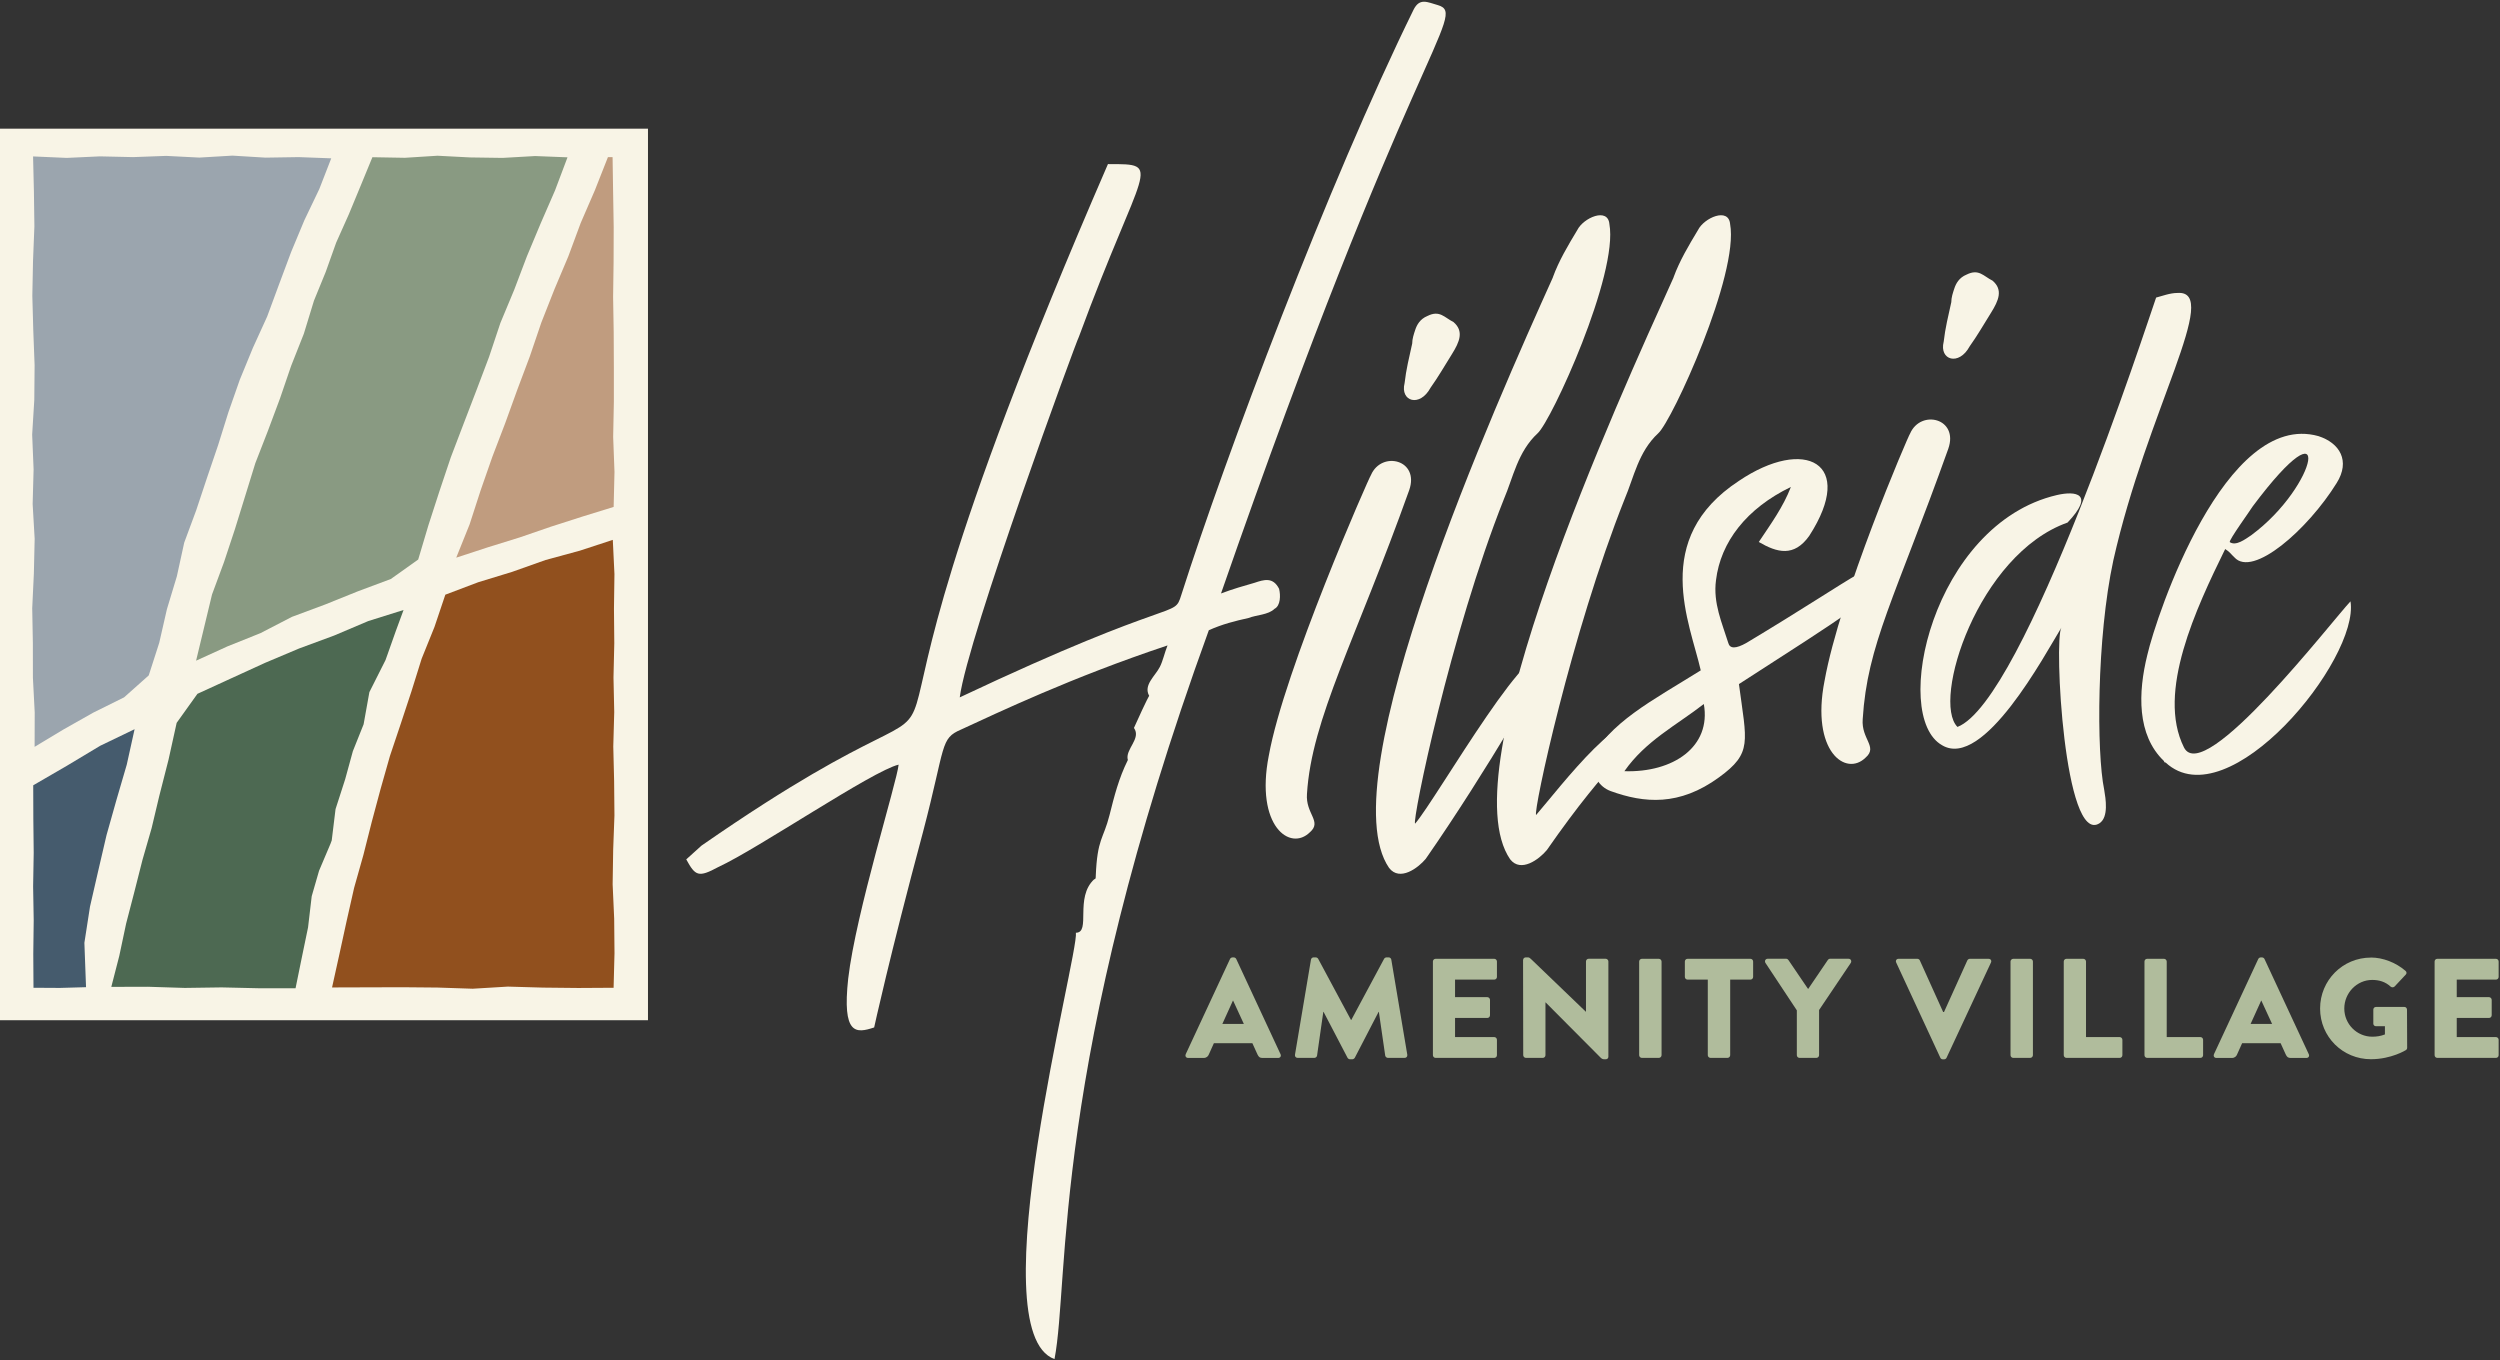
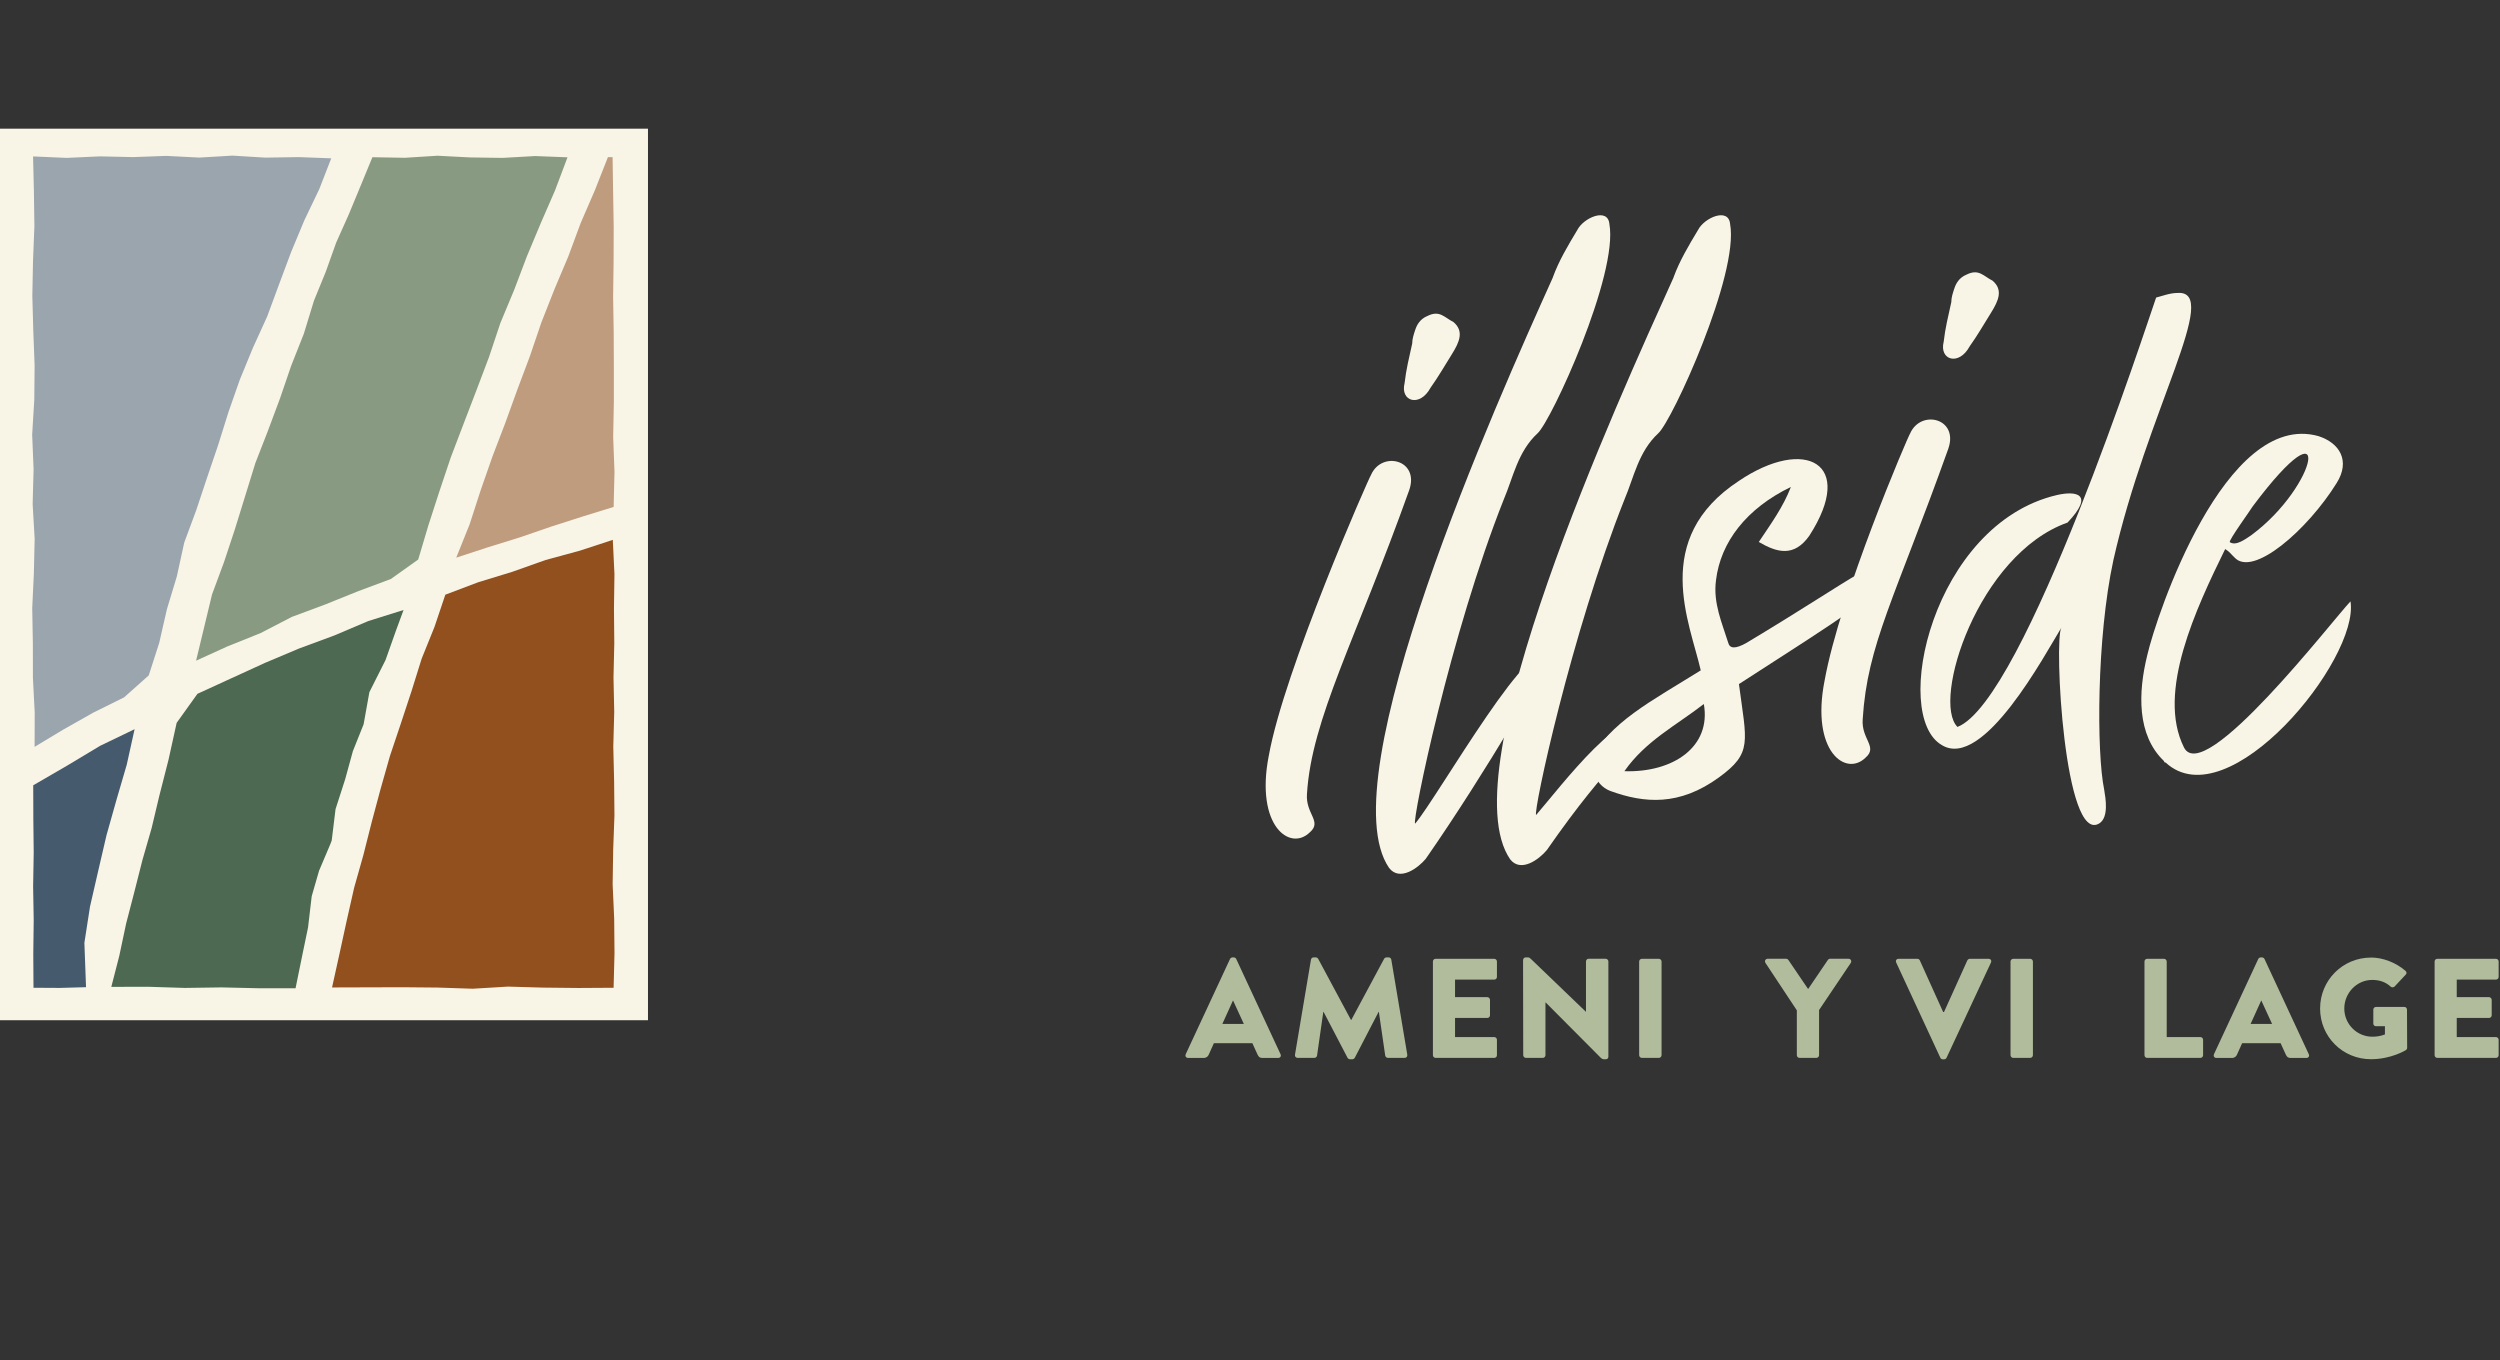
<svg xmlns="http://www.w3.org/2000/svg" width="544" height="296" viewBox="0 0 544 296" fill="none">
  <rect x="0" y="0" width="544" height="296" fill="#333333" stroke="none" />
  <rect y="28" width="141" height="194" fill="#F8F4E6" />
  <g clip-path="url(#clip0_4638_132)">
-     <path d="M278.335 128.158C278.669 129.484 278.669 131.812 277.332 132.48C276.007 133.805 273.345 133.805 271.685 134.474C268.689 135.142 266.038 135.799 263.042 137.136C228.468 232.226 232.789 278.451 229.459 295.738C212.829 289.757 234.783 207.621 234.115 202.965C237.445 202.965 233.781 195.312 238.102 191.325C238.436 191.325 238.436 190.991 238.436 190.656C238.771 182.347 240.096 182.681 241.433 177.357C242.436 173.369 243.427 169.382 245.42 165.383C244.752 163.055 248.417 160.727 246.746 158.399C249.742 151.749 250.065 151.415 250.065 151.415C248.739 149.087 251.39 147.093 252.393 145.1C253.061 143.774 253.395 142.103 254.052 140.444C233.101 147.428 217.151 155.068 209.164 158.733C204.508 160.727 205.845 162.052 200.855 181.01C193.537 208.278 190.217 223.571 190.217 223.571C186.23 224.896 183.234 225.23 184.57 212.933C186.23 198.631 195.208 170.039 195.542 166.386C189.895 167.711 164.956 184.675 156.312 188.663C151.99 190.991 151.322 190.656 149.328 187.003L152.647 184.007C234.115 127.478 166.615 207.286 241.087 35.708C253.384 35.708 248.739 35.374 234.772 73.278C234.437 73.612 210.501 138.784 208.841 151.749C256.726 129.138 255.389 134.797 257.049 129.472C266.695 99.22 288.972 40.03 307.584 2.125C308.91 -0.537 310.581 0.466 312.909 1.122C319.558 3.116 306.927 10.434 265.692 129.138C268.354 128.135 270.682 127.478 273.01 126.81C275.004 126.142 276.998 125.485 278.335 128.135V128.158Z" fill="#F8F4E6" />
    <path d="M276.088 164.449C279.407 145.826 297.996 103.68 298.331 103.346C300.659 98.021 308.968 100.027 306.64 106.665C295 139.245 285.388 156.463 284.397 172.759C284.063 177.08 287.716 178.74 285.066 181.068C280.744 185.39 273.092 179.742 276.088 164.438V164.449ZM305.637 83.385C305.971 80.389 306.64 77.738 307.297 74.742C307.297 73.739 307.631 72.748 307.965 71.745C308.299 70.743 308.968 69.417 310.627 68.749C313.29 67.424 314.281 69.083 316.274 70.074C318.602 72.068 317.6 74.396 315.94 77.058C314.281 79.72 312.944 82.048 311.284 84.376C308.956 88.698 304.635 87.373 305.637 83.374V83.385Z" fill="#F8F4E6" />
    <path d="M337.894 60.359C339.219 56.706 341.224 53.375 343.218 50.056C344.543 47.394 349.868 45.066 350.202 48.731C352.196 59.702 337.571 91.625 334.574 94.287C330.253 98.275 329.25 103.934 327.256 108.589C315.617 137.851 307.25 178.567 307.918 179.235C312.574 173.911 335.243 133.863 336.568 144.5C336.568 144.834 323.88 167.261 310.246 186.876C308.586 188.87 304.599 191.866 302.271 188.87C288.972 169.589 325.608 87.638 337.905 60.37L337.894 60.359Z" fill="#F8F4E6" />
    <path d="M364.161 60.359C365.487 56.706 367.492 53.375 369.486 50.056C370.811 47.394 376.135 45.066 376.47 48.731C378.463 59.702 363.839 91.625 360.842 94.287C356.52 98.275 355.518 103.934 353.524 108.589C341.884 137.851 333.586 176.688 334.255 177.345C338.911 172.021 355.748 149.744 357.074 160.381C357.074 160.715 350.217 165.371 336.583 184.986C334.923 186.98 330.936 189.976 328.608 186.98C315.308 167.699 351.865 87.626 364.173 60.37L364.161 60.359Z" fill="#F8F4E6" />
    <path d="M345.812 165.821C350.134 157.177 359.446 152.521 370.083 145.872C367.755 135.569 359.112 117.279 378.393 104.637C392.695 94.99 403.989 100.649 393.686 116.611C390.367 121.267 386.702 120.264 382.714 117.936C385.377 113.948 388.039 110.284 389.698 105.962C380.052 110.618 374.405 117.936 373.402 126.245C372.734 131.235 374.728 135.557 376.065 139.879C376.399 141.204 377.724 141.204 380.052 139.879C404.991 124.92 410.304 119.595 409.647 125.254C408.979 129.576 401.004 134.232 378.393 148.856C380.052 161.487 381.389 163.815 374.071 169.14C365.427 175.455 357.775 174.787 350.468 172.136C347.806 171.134 346.815 168.806 345.812 165.821ZM370.752 153.19C364.771 157.846 358.121 161.165 353.465 167.814C364.102 168.149 372.411 162.49 370.752 153.19Z" fill="#F8F4E6" />
    <path d="M397.014 148.2C400.333 129.576 415.303 94.668 415.638 94.334C417.966 89.009 426.275 91.014 423.947 97.653C412.307 130.233 406.326 140.213 405.323 156.509C404.989 160.831 408.642 162.49 405.992 164.818C401.67 169.14 394.017 163.493 397.014 148.188V148.2ZM422.944 74.384C423.279 71.388 423.947 68.737 424.604 65.741C424.604 64.738 424.938 63.747 425.272 62.745C425.606 61.742 426.275 60.417 427.934 59.748C430.597 58.423 431.588 60.082 433.581 61.074C435.909 63.067 434.907 65.395 433.247 68.057C431.588 70.72 430.251 73.048 428.591 75.376C426.263 79.697 421.942 78.372 422.944 74.373V74.384Z" fill="#F8F4E6" />
    <path d="M457.867 171.814C458.202 173.807 458.87 177.795 456.865 179.132C449.212 184.122 446.896 139.233 448.556 136.571C444.902 142.553 431.603 167.492 422.625 162.179C411.32 155.864 420.505 114.052 447.576 107.725C451.69 106.769 455.885 107.391 449.904 113.706C430.381 120.633 420.297 152.533 425.944 158.18C440.569 152.533 467.179 70.397 469.173 64.75C470.498 64.416 472.169 63.747 473.829 63.747C483.475 63.079 467.179 89.355 459.861 121.935C456.208 138.888 456.208 163.827 457.867 171.814Z" fill="#F8F4E6" />
    <path d="M470.902 165.625C464.921 159.932 465.255 150.643 467.248 142.553C469.242 133.863 484.201 89.205 504.485 94.898C509.141 96.396 511.468 100.292 508.472 105.086C502.157 115.274 490.182 125.761 486.195 121.267C485.527 120.667 485.192 120.068 484.201 119.469C477.886 132.353 469.242 150.643 475.224 162.628C479.545 171.318 507.481 135.062 511.468 130.855C513.462 143.44 484.87 178.509 471.236 165.924C471.013 165.924 470.902 165.825 470.902 165.625ZM489.86 116.472C504.485 105.685 508.149 86.197 490.194 110.18C489.86 110.779 484.87 117.671 485.204 117.97C486.529 118.869 488.523 117.371 489.86 116.472Z" fill="#F8F4E6" />
    <path d="M258.008 229.402L267.654 208.669C267.746 208.485 267.965 208.335 268.172 208.335H268.483C268.702 208.335 268.91 208.485 269.002 208.669L278.648 229.402C278.833 229.805 278.591 230.209 278.13 230.209H274.707C274.154 230.209 273.9 230.024 273.623 229.437L272.517 227.005H264.139L263.032 229.471C262.883 229.84 262.537 230.209 261.926 230.209H258.538C258.077 230.209 257.835 229.805 258.019 229.402H258.008ZM270.662 222.81L268.322 217.728H268.288L265.983 222.81H270.662Z" fill="#B0BC9C" />
    <path d="M285.265 208.819C285.3 208.542 285.577 208.323 285.819 208.323H286.314C286.464 208.323 286.741 208.45 286.833 208.635L293.978 221.946H294.036L301.181 208.635C301.273 208.45 301.55 208.323 301.7 208.323H302.195C302.437 208.323 302.714 208.542 302.748 208.819L306.229 229.517C306.286 229.921 306.01 230.197 305.641 230.197H302.011C301.734 230.197 301.457 229.955 301.423 229.702L300.04 220.182H299.982L294.808 230.163C294.716 230.347 294.439 230.497 294.289 230.497H293.736C293.552 230.497 293.31 230.347 293.217 230.163L288.008 220.182H287.951L286.591 229.702C286.556 229.944 286.314 230.197 286.003 230.197H282.373C282.004 230.197 281.727 229.921 281.785 229.517L285.265 208.819Z" fill="#B0BC9C" />
    <path d="M311.801 209.223C311.801 208.911 312.043 208.635 312.389 208.635H325.146C325.48 208.635 325.734 208.911 325.734 209.223V212.576C325.734 212.887 325.492 213.164 325.146 213.164H316.618V216.979H323.637C323.948 216.979 324.224 217.255 324.224 217.566V220.92C324.224 221.254 323.948 221.508 323.637 221.508H316.618V225.668H325.146C325.48 225.668 325.734 225.945 325.734 226.256V229.61C325.734 229.921 325.492 230.197 325.146 230.197H312.389C312.054 230.197 311.801 229.921 311.801 229.61V209.223Z" fill="#B0BC9C" />
    <path d="M331.43 208.877C331.43 208.565 331.706 208.323 332.017 208.323H332.478C332.789 208.323 332.997 208.542 333.25 208.784L345.075 220.148H345.109V209.211C345.109 208.9 345.351 208.623 345.697 208.623H349.396C349.708 208.623 349.984 208.9 349.984 209.211V229.944C349.984 230.312 349.708 230.497 349.396 230.497H349.085C348.774 230.497 348.567 230.405 348.313 230.163L336.327 218.119H336.293V229.609C336.293 229.921 336.051 230.197 335.705 230.197H332.04C331.729 230.197 331.453 229.921 331.453 229.609L331.418 208.877H331.43Z" fill="#B0BC9C" />
    <path d="M356.68 209.223C356.68 208.911 356.956 208.635 357.267 208.635H360.967C361.278 208.635 361.555 208.911 361.555 209.223V229.61C361.555 229.921 361.278 230.197 360.967 230.197H357.267C356.956 230.197 356.68 229.921 356.68 229.61V209.223Z" fill="#B0BC9C" />
-     <path d="M371.615 213.164H367.213C366.879 213.164 366.625 212.887 366.625 212.576V209.223C366.625 208.911 366.867 208.635 367.213 208.635H380.892C381.227 208.635 381.48 208.911 381.48 209.223V212.576C381.48 212.887 381.238 213.164 380.892 213.164H376.49V229.61C376.49 229.921 376.214 230.197 375.902 230.197H372.203C371.892 230.197 371.615 229.921 371.615 229.61V213.164Z" fill="#B0BC9C" />
    <path d="M390.968 219.814L384.157 209.522C383.915 209.119 384.157 208.623 384.653 208.623H388.663C388.905 208.623 389.067 208.773 389.159 208.9L393.446 215.215L397.733 208.9C397.825 208.773 397.952 208.623 398.229 208.623H402.239C402.735 208.623 402.977 209.119 402.735 209.522L395.832 219.779V229.61C395.832 229.921 395.555 230.197 395.244 230.197H391.579C391.245 230.197 390.991 229.921 390.991 229.61V219.814H390.968Z" fill="#B0BC9C" />
    <path d="M428.11 208.969C428.167 208.819 428.386 208.635 428.628 208.635H432.719C433.18 208.635 433.422 209.038 433.238 209.441L423.569 230.174C423.477 230.359 423.292 230.508 423.05 230.508H422.739C422.497 230.508 422.313 230.359 422.22 230.174L412.609 209.441C412.425 209.038 412.667 208.635 413.128 208.635H417.23C417.472 208.635 417.691 208.819 417.749 208.969L422.831 220.217H423.016L428.098 208.969H428.11Z" fill="#B0BC9C" />
    <path d="M437.488 209.223C437.488 208.911 437.765 208.635 438.076 208.635H441.775C442.087 208.635 442.363 208.911 442.363 209.223V229.61C442.363 229.921 442.087 230.197 441.775 230.197H438.076C437.765 230.197 437.488 229.921 437.488 229.61V209.223Z" fill="#B0BC9C" />
-     <path d="M449.074 209.223C449.074 208.911 449.316 208.635 449.662 208.635H453.327C453.638 208.635 453.915 208.911 453.915 209.223V225.668H461.244C461.578 225.668 461.832 225.945 461.832 226.256V229.61C461.832 229.921 461.59 230.197 461.244 230.197H449.662C449.328 230.197 449.074 229.921 449.074 229.61V209.223Z" fill="#B0BC9C" />
    <path d="M466.637 209.223C466.637 208.911 466.879 208.635 467.224 208.635H470.889C471.2 208.635 471.477 208.911 471.477 209.223V225.668H478.807C479.141 225.668 479.394 225.945 479.394 226.256V229.61C479.394 229.921 479.152 230.197 478.807 230.197H467.224C466.89 230.197 466.637 229.921 466.637 229.61V209.223Z" fill="#B0BC9C" />
    <path d="M481.754 229.402L491.4 208.669C491.492 208.485 491.711 208.335 491.918 208.335H492.23C492.449 208.335 492.656 208.485 492.748 208.669L502.394 229.402C502.579 229.805 502.337 230.209 501.876 230.209H498.453C497.9 230.209 497.646 230.024 497.37 229.437L496.263 227.005H487.885L486.778 229.471C486.629 229.84 486.283 230.209 485.672 230.209H482.284C481.823 230.209 481.581 229.805 481.765 229.402H481.754ZM494.408 222.81L492.068 217.728H492.034L489.729 222.81H494.408Z" fill="#B0BC9C" />
    <path d="M515.915 208.358C518.508 208.358 521.332 209.441 523.429 211.251C523.706 211.47 523.74 211.839 523.487 212.081L521.055 214.674C520.813 214.893 520.467 214.893 520.225 214.708C519.05 213.625 517.702 213.233 516.192 213.233C512.838 213.233 510.118 216.068 510.118 219.456C510.118 222.845 512.861 225.587 516.215 225.587C517.114 225.587 518.036 225.461 518.958 225.092V223.306H517.022C516.687 223.306 516.434 223.064 516.434 222.752V219.698C516.434 219.364 516.676 219.111 517.022 219.111H523.21C523.521 219.111 523.763 219.387 523.763 219.698L523.798 227.985C523.798 228.261 523.671 228.388 523.556 228.48C523.556 228.48 520.387 230.485 515.915 230.485C509.784 230.485 504.852 225.622 504.852 219.456C504.852 213.291 509.784 208.37 515.915 208.37V208.358Z" fill="#B0BC9C" />
    <path d="M529.77 209.223C529.77 208.911 530.012 208.635 530.357 208.635H543.115C543.449 208.635 543.703 208.911 543.703 209.223V212.576C543.703 212.887 543.461 213.164 543.115 213.164H534.587V216.979H541.605C541.917 216.979 542.193 217.255 542.193 217.566V220.92C542.193 221.254 541.917 221.508 541.605 221.508H534.587V225.668H543.115C543.449 225.668 543.703 225.945 543.703 226.256V229.61C543.703 229.921 543.461 230.197 543.115 230.197H530.357C530.023 230.197 529.77 229.921 529.77 229.61V209.223Z" fill="#B0BC9C" />
    <path d="M91.002 121.751L93.227 114.283L95.624 106.884L98.101 99.497L100.879 92.213L103.668 84.941L106.422 77.657L108.888 70.27L111.885 63.079L114.651 55.784L117.659 48.592L120.77 41.447L123.49 34.233L116.449 33.956L109.361 34.359L102.285 34.256L95.197 33.887L88.109 34.336L81.033 34.21L78.487 40.398L75.905 46.633L73.151 52.799L70.88 59.16L68.322 65.418L66.121 72.61L63.355 79.605L60.923 86.716L58.295 93.757L55.564 100.776L53.34 107.967L51.115 115.159L48.753 122.292L46.137 129.357L44.374 136.687L42.668 143.763L49.548 140.628L56.682 137.77L63.516 134.232L70.73 131.547L77.853 128.677L85.044 125.992L91.002 121.751Z" fill="#899A82" />
    <path d="M87.812 132.734L80.136 135.142L72.691 138.3L65.108 141.101L57.652 144.247L50.299 147.612L42.958 150.977L38.44 157.293L36.677 165.291L34.648 173.243L32.989 180.215L31.007 187.095L29.244 194.045L27.446 200.971L25.959 207.989L24.219 214.743L32.205 214.72L40.215 214.973L48.236 214.858L56.257 215.042H64.313L65.673 208.37L67.033 201.801L67.828 195.013L69.43 189.469L71.919 183.592L72.184 182.877L73.014 176.066L75.112 169.555L76.782 163.458L79.122 157.604L80.378 150.608L83.893 143.624L86.129 137.309L87.812 132.734Z" fill="#4D6952" />
    <path d="M133.529 110.307L133.713 102.689L133.425 95.083L133.575 87.465V79.859L133.54 72.241L133.413 64.623L133.517 57.017L133.54 49.399L133.413 41.77L133.298 34.187L132.284 34.198L129.449 41.389L126.36 48.523L123.663 55.795L120.644 62.952L117.797 70.178L115.297 77.531L112.565 84.803L109.926 92.098L107.149 99.358L104.59 106.688L102.193 114.087L99.277 121.347L106.25 119.065L113.084 116.945L119.849 114.617L126.671 112.427L133.529 110.307Z" fill="#C09C7F" />
    <path d="M18.363 205.154L19.584 197.283L21.371 189.504L23.18 181.725L25.347 174.038L27.583 166.385L29.288 158.675L21.774 162.294L14.56 166.627L7.23 170.88L7.253 178.233L7.334 185.574L7.207 192.904L7.334 200.233L7.242 207.574L7.288 214.939L13.027 214.973L18.72 214.812L18.363 205.154Z" fill="#455B6D" />
    <path d="M96.905 129.403L94.543 136.421L91.754 143.325L89.541 150.412L87.213 157.465L84.85 164.507L82.822 171.652L80.897 178.832L79.076 186.035L77.06 193.18L75.423 200.429L73.844 207.678L72.254 214.87L79.895 214.846L87.547 214.823L95.199 214.893L102.863 215.146L110.516 214.685L118.168 214.904L125.832 214.985L133.519 214.939L133.715 207.425L133.646 199.922L133.311 192.431L133.427 184.94L133.703 177.438L133.634 169.947L133.45 162.444L133.657 154.942L133.496 147.439L133.669 139.948L133.599 132.445L133.703 124.931L133.346 117.475L126.178 119.826L118.721 121.854L111.449 124.436L104.062 126.695L96.905 129.403Z" fill="#91501E" />
    <path d="M72.079 34.452L64.992 34.187L57.778 34.302L50.575 33.864L43.372 34.29L36.157 33.922L28.954 34.187L21.74 34.025L14.526 34.359L7.196 34.037L7.38 41.701L7.484 49.249L7.184 56.809L7.035 64.37L7.242 71.918L7.53 79.478L7.461 87.027L7 94.576L7.311 102.136L7.104 109.684L7.542 117.245L7.369 124.793L7.012 132.353L7.15 139.913L7.161 147.474L7.553 155.034L7.53 162.513L13.753 158.768L20.276 155.08L26.995 151.749L32.366 146.966L34.648 139.879L36.319 132.572L38.485 125.404L40.087 118.074L42.692 111.044L45.054 103.945L47.463 96.858L49.699 89.712L52.176 82.636L55.023 75.71L58.135 68.876L60.728 61.857L63.355 54.827L66.237 47.912L69.475 41.148L72.079 34.452Z" fill="#9BA5AE" />
  </g>
  <defs>
    <clipPath id="clip0_4638_132">
      <rect width="536.69" height="295.341" fill="white" transform="translate(7 0.396)" />
    </clipPath>
  </defs>
</svg>